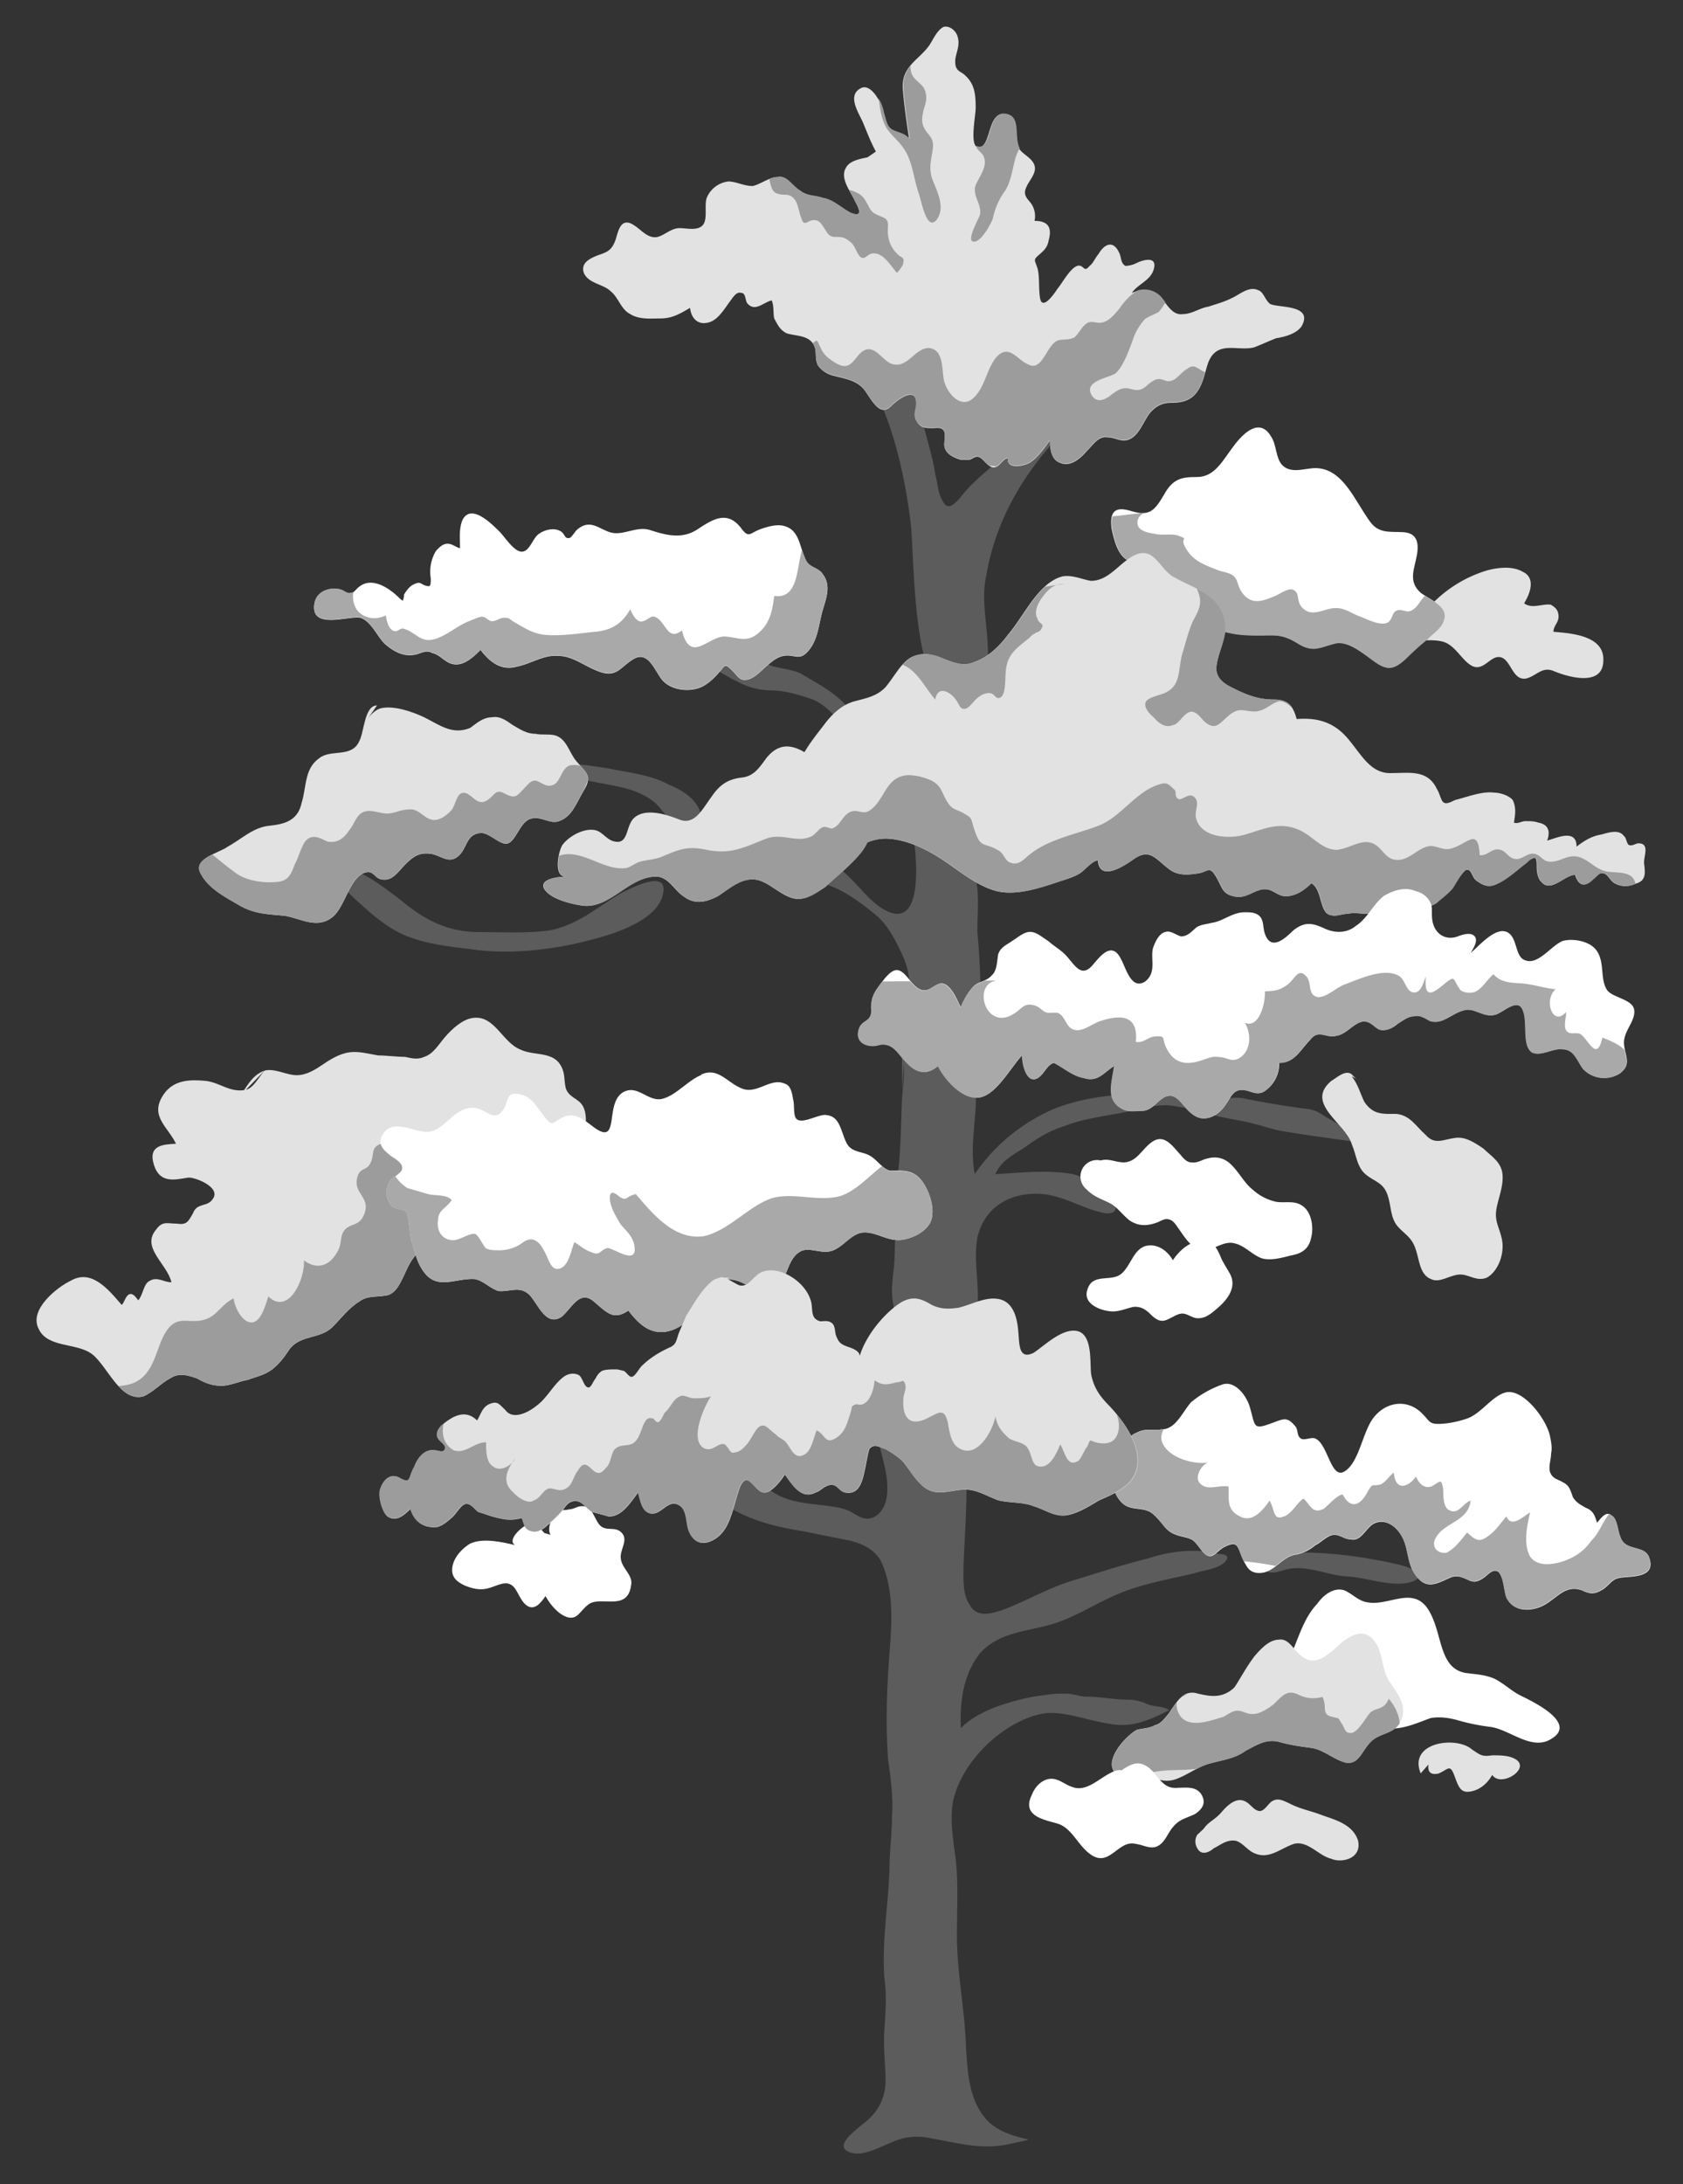
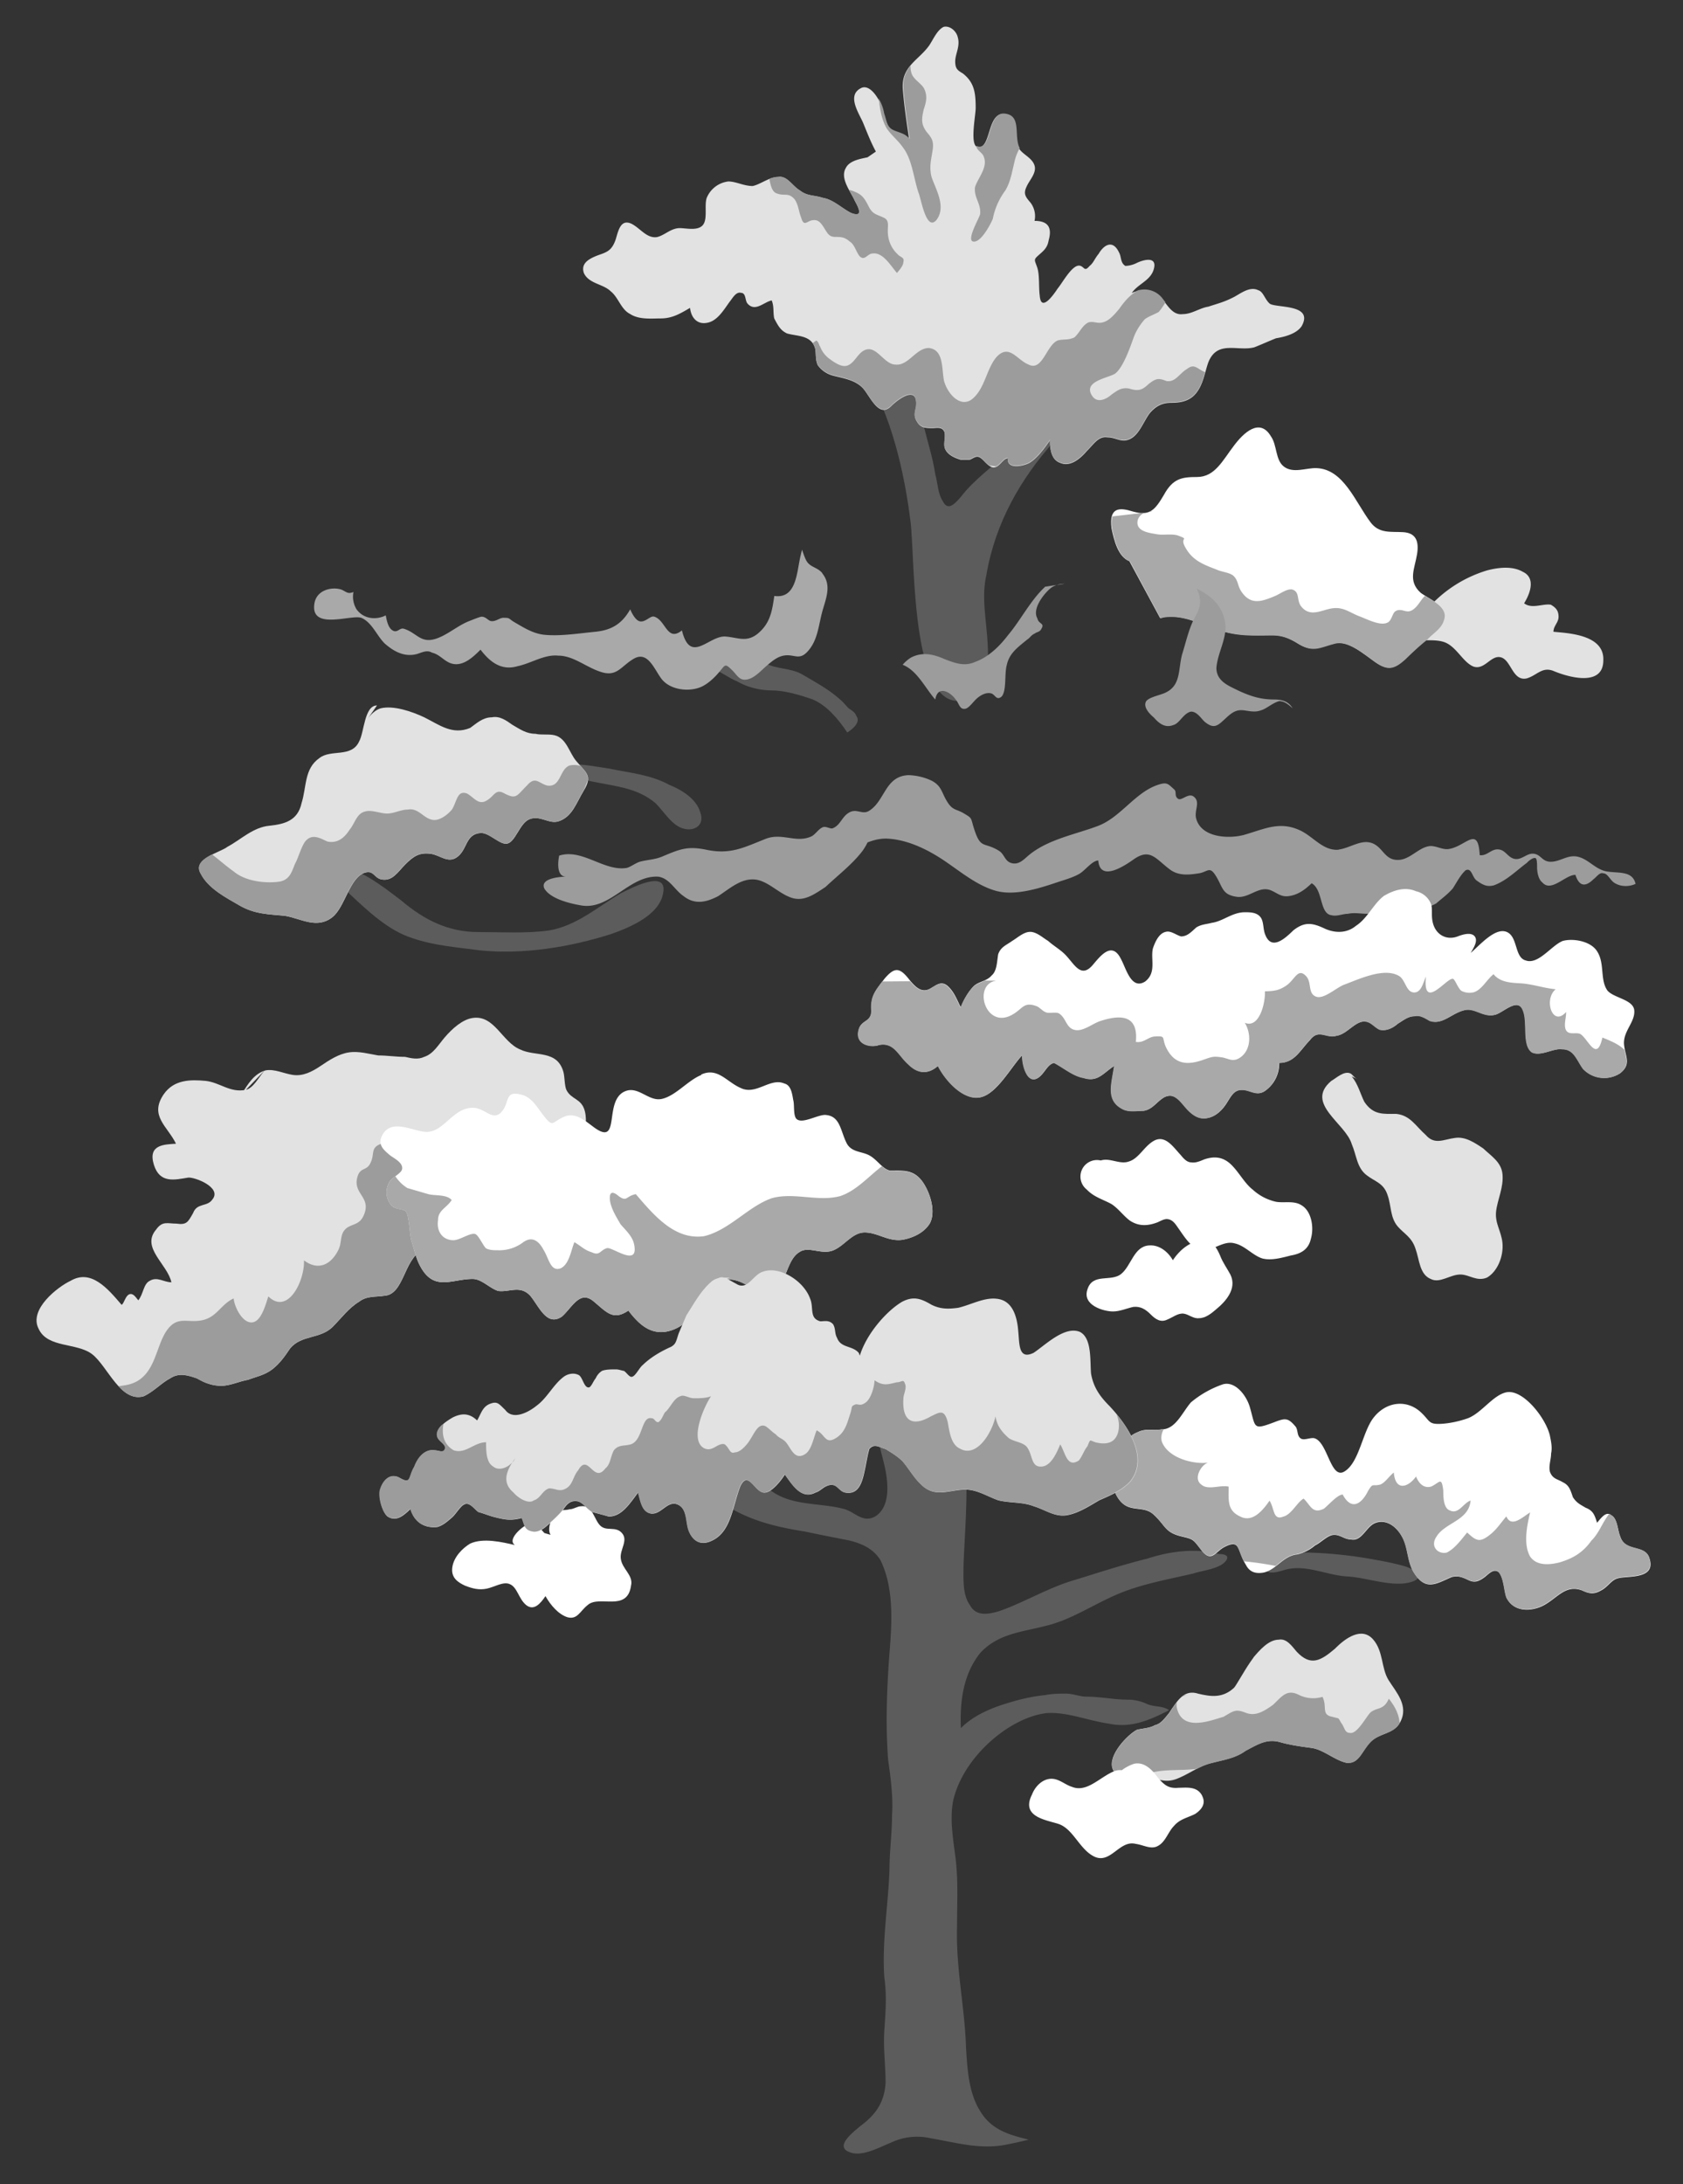
<svg xmlns="http://www.w3.org/2000/svg" width="37" height="48" fill="none">
  <rect width="100%" height="100%" fill="#333333" stroke="none" />
  <path fill="#E1E2E1" d="M31.402 13.359a2.817 2.817 0 0 1 1.292-.824c.251-.066.561-.1.786.032.28.132.169.462.027.691.169.133.422 0 .589.032.112.066.168.132.168.264s-.112.198-.112.33c.337.032 1.123.066 1.096.629 0 .594-.786.364-1.096.232-.252-.1-.364.1-.589.164-.31.066-.337-.396-.562-.462-.224-.066-.363.296-.617.198-.225-.1-.364-.428-.618-.528-.423-.164-1.209.232-1.15-.595v.067" />
  <path fill="#5C5C5C" d="M7.67 19.63c.423.396.872.824 1.405.99.476.164.984.198 1.46.264.955.1 1.995-.066 2.921-.364.364-.132 1.038-.396 1.123-.892.113-.56-.786-.067-.925 0-.506.295-.984.726-1.6.823-.506.066-1.038.032-1.546.032-.647 0-1.18-.264-1.685-.692-.476-.364-.899-.692-1.46-.792m5.194-1.943c.393.132.787.164 1.18.264.252.066.476.164.674.33.198.198.364.497.618.56.224.066.476-.066.364-.364-.086-.296-.423-.497-.674-.595-.423-.232-.872-.264-1.348-.364-.477-.066-1.068-.232-1.46.198m3.792-2.374c.168.066.337.198.505.264.225.132.506.198.76.198.28 0 .618.1.899.198.31.132.561.428.759.726.112-.066.31-.232.198-.364-.027-.1-.14-.132-.198-.198-.058-.066-.112-.132-.198-.198-.224-.198-.535-.364-.813-.528-.252-.132-.535-.1-.787-.232-.139-.066-.28-.164-.393-.233-.112-.031-.224-.031-.31-.031m2.891-6.103c.575.874.874 2.2 1.004 3.274.1.824-.004 4.444 1.3 3.855.392-.197.421-.792.392-1.22-.027-.496-.139-.99-.027-1.483.198-1.157.76-2.113 1.46-2.905-.112-.066-.28-.198-.422-.198-.224 0-.393.264-.561.396-.337.33-.73.594-1.038.99-.113.132-.281.33-.394.1-.112-.163-.112-.395-.168-.594-.056-.396-.198-.792-.28-1.188-.057-.364-.199-.726-.282-1.088" />
  <path fill="#E1E2E1" d="M19.073 3.457c-.14.032-.394.066-.477.233-.139.232.113.528.198.726.112.198.168.364-.085.264-.198-.1-.393-.296-.618-.33-.198-.066-.337-.032-.506-.164-.168-.1-.28-.33-.476-.296-.198 0-.393.164-.562.198-.198 0-.364-.1-.535-.1a.586.586 0 0 0-.476.364c-.056.164.027.463-.085.595-.113.132-.364.066-.506.066-.197 0-.337.163-.505.198-.225.031-.364-.198-.562-.296-.225-.1-.28.132-.337.33-.085.264-.198.296-.393.364-.169.066-.393.164-.31.396.112.233.422.233.588.397.169.132.225.396.423.496.197.132.476.1.674.1.252 0 .422-.1.647-.232.027.232.168.364.364.33.225-.032.364-.264.505-.462.057-.066.14-.232.252-.198.112 0 .085.164.14.232.168.198.363-.031.534-.066.056.132.027.264.056.396.086.164.14.264.281.33.225.066.535.032.618.33.027.132 0 .233.056.365a.6.6 0 0 0 .337.232c.252.066.535.1.701.33.166.23.337.594.589.33.168-.163.589-.462.535.032-.027.132-.057.198.027.33.083.132.197.132.337.132.085 0 .197-.032.251.066.054.098-.027.296.027.396.056.132.225.198.337.232h.198c.027 0 .112-.066.168-.066.113 0 .198.198.337.233.14.034.225-.198.337-.198-.026.264.364.164.477.1.168-.1.337-.33.45-.496 0 .198.026.428.224.496.225.1.45-.1.589-.264.139-.132.251-.33.449-.296.198 0 .31.132.506.032.195-.1.28-.364.422-.56.14-.163.28-.232.476-.232.196 0 .393-.032.535-.198.168-.198.198-.462.28-.692.198-.496.648-.232 1.012-.33.168-.066.31-.132.476-.198.198-.032.45-.1.562-.264.28-.497-.562-.396-.701-.497-.112-.1-.14-.264-.252-.295-.197-.1-.422.1-.561.163-.198.1-.337.132-.535.198-.198.032-.364.164-.562.164-.225.032-.337-.198-.476-.364-.198-.198-.423-.198-.647-.1.139-.199.393-.265.476-.497.112-.33-.225-.232-.364-.164a.607.607 0 0 1-.252.066c-.112-.066-.085-.198-.139-.295-.14-.296-.337-.164-.45.031-.085.1-.112.198-.197.264-.112.132-.112.032-.198 0-.168-.066-.393.365-.505.497-.086.132-.364.528-.393.163-.027-.198 0-.462-.057-.628-.056-.166-.085-.164.027-.264.113-.1.198-.164.225-.33.085-.296-.027-.428-.31-.428a.492.492 0 0 0-.085-.396c-.113-.132-.169-.198-.086-.364.056-.132.225-.296.169-.462-.056-.167-.252-.233-.337-.365-.14-.264.056-.726-.337-.76-.364-.032-.281.76-.562.726-.198 0-.056-.692-.056-.858 0-.33-.027-.56-.281-.76-.112-.067-.169-.101-.169-.265s.113-.33.057-.528c-.027-.132-.169-.264-.31-.232-.14.066-.225.264-.31.396-.225.33-.618.462-.59.956.028.364.086.76.14 1.122-.112-.132-.225-.132-.364-.198-.14-.066-.14-.198-.198-.365-.027-.232-.28-.691-.505-.56-.31.164-.027.56.056.761.083.2.169.428.28.629" />
  <path fill="#9D9C9C" d="M20.478 3.883c-.056-.232 0-.396.027-.594.027-.198-.027-.264-.139-.396-.112-.163-.112-.264-.056-.496.056-.164.085-.296 0-.462-.085-.132-.252-.198-.281-.365-.011-.037-.011-.079-.011-.124a.673.673 0 0 0-.158.486c.027.365.086.76.14 1.122-.113-.132-.225-.132-.364-.198-.14-.066-.14-.198-.198-.364a.95.95 0 0 0-.126-.335c.005.023.011.044.014.07.027.199.056.397.168.595.113.164.252.264.364.428.198.264.225.66.337.99.056.132.169.858.393.594.225-.296-.027-.692-.112-.956l.002.005Zm-.73 1.717a.669.669 0 0 1-.224-.428c-.027-.195.056-.33-.113-.396-.139-.066-.224-.066-.31-.232-.085-.167-.139-.264-.31-.33-.045-.021-.087-.032-.128-.043.047.088.099.172.128.24.113.199.169.365-.085.265-.198-.1-.393-.296-.618-.33-.198-.066-.337-.032-.506-.164-.168-.1-.28-.33-.476-.296a.506.506 0 0 0-.193.045c.027.13.056.288.166.32.169.066.252-.032.393.132.086.132.086.264.14.396.056.198.112.1.224.066.14-.032.198.031.281.163.083.133.113.199.252.199.112 0 .198 0 .31.1.112.066.14.232.225.33.112.1.168-.066.28-.066.225-.032.394.264.535.428.056-.066.14-.164.14-.233.026-.1-.028-.1-.113-.163l.002-.003Zm2.078-.79a1.54 1.54 0 0 1 .28-.63c.113-.197.14-.395.198-.628a.969.969 0 0 1 .115-.295c-.14-.265.056-.727-.337-.761-.364-.032-.281.76-.562.726a.066.066 0 0 1-.045-.018l-.011.018c.027.1.14.132.168.233.086.232-.139.462-.197.66-.027.232.139.364.112.594-.027.1-.281.528-.169.594.169.066.394-.364.45-.497l-.002.003Zm4.661 3.366c-.168-.066-.225-.198-.393-.066-.169.1-.252.296-.45.264-.168-.066-.224-.066-.393.066-.139.132-.224.164-.422.1-.169-.031-.252.032-.393.132-.113.1-.31.198-.423.032-.224-.33.364-.396.506-.496.168-.132.31-.529.393-.76.056-.165.14-.297.252-.429.085-.066.197-.1.31-.163.04-.048.1-.127.148-.212-.03-.04-.06-.081-.092-.118a.502.502 0 0 0-.517-.143c-.153.087-.28.22-.409.407-.112.132-.224.264-.364.295-.112.032-.197-.031-.31 0-.14.066-.198.233-.31.33-.14.066-.225.032-.364.066-.252.1-.337.692-.647.529-.252-.1-.422-.463-.701-.164-.225.264-.252.692-.535.924-.251.198-.535-.1-.618-.396-.056-.264 0-.692-.337-.726-.28 0-.449.396-.73.364-.28 0-.45-.528-.76-.264-.112.1-.197.296-.363.296-.113 0-.252-.1-.337-.164a.585.585 0 0 1-.198-.264c-.027-.032-.027-.1-.085-.132l-.079.056a.45.45 0 0 1 .052.108c.027.132 0 .232.056.364a.6.6 0 0 0 .337.233c.252.066.535.1.7.33.167.23.338.594.59.33.168-.164.588-.462.534.031-.027.132-.056.198.027.33s.198.132.337.132c.086 0 .198-.031.252.066.054.098-.027.296.027.397.056.132.225.198.337.232h.198c.027 0 .112-.066.168-.066.095 0 .17.143.276.206.045.002.09.008.135.018.1-.04.173-.19.263-.19-.027.264.364.164.476.1.169-.1.337-.33.45-.496 0 .198.027.428.224.497.225.1.45-.1.59-.264.139-.132.25-.33.449-.296.197 0 .31.132.505.031.196-.1.281-.364.422-.56.14-.163.281-.232.477-.232.195 0 .393-.031.535-.198.112-.132.161-.295.208-.457-.004 0-.006-.002-.01-.005l.006-.005Z" />
-   <path fill="#5C5C5C" d="M19.83 23.029c.086.396.028.76 0 1.122-.026.628-.026 1.22-.111 1.817-.057.594-.027 1.188-.057 1.782-.027.296-.085.594-.027.893.027.264.198.427.423.528.364.198 1.18.496 1.375-.132.168-.595-.056-1.255.056-1.849.168-.692.73-.956 1.292-.956s.984.33 1.517.428c.224.032.31-.1.139-.33-.198-.296-.535-.428-.843-.528-.562-.1-1.15-.032-1.712 0 .14-.33.476-.462.701-.628.281-.198.506-.33.814-.428.505-.198 1.067-.233 1.6-.365.28-.066.588-.132.871-.066.28.032.562.132.843.198.251.066.534.1.786.164.28.066.535.164.813.198.589.1 1.18.164 1.77.264-.28-.163-.534-.364-.813-.528-.251-.132-.28-.214-.561-.248-.31-.032-1.08-.164-1.391-.232-.308-.032-.436.05-.744.015-1.123-.132-2.274-.198-3.343.198A4.044 4.044 0 0 0 21.43 25.8c-.112-.56.027-1.157.027-1.717 0-.594.027-1.188.086-1.816.027-.56 0-1.188-.056-1.783 0-.33.027-.66 0-.956-.027-.163-.027-.33-.027-.462.027-.163.085-.33.112-.496.056-.396-.337-.528-.589-.628-.31-.133-.647-.198-.954-.365 0 .365 0 .692.085 1.056.045.468.114 1.664-.55 1.416-.423-.159-.715-.658-1.075-.935-.123-.095-.505-.383-.649-.188-.222.307.328.51.474.566.31.132.589.33.872.56.31.232.476.56.647.924.17.364.198.691.14 1.122-.028.628-.113 1.254-.14 1.88" />
  <path fill="#fff" d="M24.218 25.508a.363.363 0 0 0-.326.634c.158.166.355.216.54.317.157.1.27.266.41.367.199.131.399.116.612.034.072-.034.157-.082.227-.066.099.016.157.1.213.182.155.216.313.5.582.5.227-.017.44-.217.668-.151.227.05.397.266.61.332.198.05.428-.016.625-.066.198-.034.385-.116.44-.367.073-.25.014-.6-.197-.731-.17-.116-.384-.05-.568-.082a1.113 1.113 0 0 1-.513-.267c-.17-.132-.283-.348-.44-.515-.184-.2-.384-.232-.625-.15-.085.034-.184.082-.283.066-.099 0-.17-.082-.24-.167-.157-.166-.326-.433-.569-.316-.227.116-.341.398-.568.464-.184.066-.384-.066-.569-.034-.098.016-.184.066-.27.116" />
  <path fill="#fff" d="M25.814 27.75c-.112-.233-.323-.397-.548-.38-.337.015-.393.445-.618.627-.224.183-.631-.031-.743.346-.113.346.364.478.561.478.155 0 .295-.066.45-.1.155-.016.267.05.38.164.112.113.224.182.363.116.126-.05.239-.148.364-.132.113.016.212.116.337.1.14 0 .268-.1.38-.198.198-.163.463-.446.31-.76-.07-.132-.168-.264-.224-.412-.07-.164-.155-.314-.324-.33-.294-.032-.562.182-.73.446" />
  <path fill="#E1E2E1" d="M5.817 23.525c-.139.163-.251.396-.422.427-.337.066-.562-.163-.872-.198-.337-.031-.7-.031-.925.296-.322.473.087.703.271 1.085-.265.016-.624.021-.485.465.13.415.458.327.75.28.13-.021.76.214.533.483-.112.164-.337.066-.422.296-.113.198-.14.264-.364.232-.198 0-.31-.066-.45.132-.337.396.252.76.337 1.157-.168 0-.31-.132-.476-.032-.14.066-.14.296-.252.428-.056-.066-.112-.164-.197-.132-.086.032-.113.198-.169.232-.31-.364-.674-.792-1.123-.528-.281.132-.926.629-.701 1.056.197.428.842.296 1.18.56.336.264.617 1.056 1.123.924.224-.1.393-.295.588-.396.198-.132.393-.066.589 0 .168.1.337.164.535.164.197 0 .393-.1.588-.132.169-.066.364-.1.535-.232.17-.132.281-.296.393-.462.252-.296.647-.198.926-.463.198-.198.364-.427.589-.56.168-.131.364-.1.561-.131.423-.032.423-.793.814-.99.251-.1.505 0 .76-.032.31-.032.534-.264.73-.528.195-.264.393-.56.674-.692.224-.1.476-.066.7-.1.497-.035.713-.518.717-1.038.002-.22.06-.454.007-.671-.072-.293-.299-.253-.407-.473-.042-.087-.036-.285-.065-.393-.14-.497-.618-.33-.955-.497-.393-.163-.562-.76-1.038-.691-.225.031-.45.232-.618.428-.139.163-.251.364-.45.427-.138.066-.28.032-.421 0-.198 0-.394-.031-.59-.031-.197-.032-.422-.1-.646-.067-.225.035-.423.164-.618.296-.196.132-.393.233-.618.198-.198-.031-.393-.132-.589-.1-.251.066-.393.296-.534.528" />
  <path fill="#9D9C9C" d="M10.114 26.232c-.132-.684-.164-1.162-.813-1.045-.17.031-.297.113-.488.09-.139-.02-.3-.193-.45-.135-.233.092-.111.232-.233.443-.078.138-.202.077-.263.251-.141.412.328.46.12.893-.104.216-.293.158-.414.306-.101.124-.056.282-.137.44-.178.35-.465.442-.753.223.018.451-.355 1.212-.784.792-.06.185-.153.539-.344.57-.215.035-.4-.327-.418-.525-.285.13-.364.412-.696.48-.303.061-.512-.087-.73.167-.227.264-.26.726-.508 1.014-.198.232-.427.243-.6.269.155.166.33.28.546.222.225-.1.393-.296.589-.396.197-.132.393-.066.588 0 .169.1.337.163.535.163s.393-.1.589-.132c.168-.066.364-.1.535-.232.17-.132.28-.296.393-.462.251-.296.647-.198.925-.462.198-.198.364-.428.59-.56.168-.132.363-.1.56-.132.423-.032.423-.792.814-.99.252-.1.506 0 .76-.032a.739.739 0 0 0 .348-.135c-.045-.345-.189-.691-.263-1.085h.002Z" />
  <path fill="#fff" d="M15.421 23.623c-.296.116-.57.465-.876.528-.29.06-.514-.296-.809-.166-.474.208-.078 1.225-.674.792-.195-.143-.406-.335-.647-.24-.299.119-.238.282-.499-.066-.135-.18-.24-.36-.456-.415-.382-.098-.24.174-.442.388-.187.196-.349-.084-.598-.097-.452-.027-.65.528-1.04.528-.286 0-.769-.312-.975.071-.11.203.02.317.157.433.08.069.303.164.278.312-.015.097-.22.184-.271.274a.439.439 0 0 0 .029.518c.092.113.265.068.328.145.074.092.076.512.121.644.054.167.094.36.17.513.306.62.706.322 1.174.322.197 0 .364.198.561.264.252.031.477-.132.701.1.198.232.364.692.701.462.225-.198.394-.594.701-.33.281.232.423.428.76.198.225.296.476.528.842.462.338-.066.59-.33.787-.628.197-.264.393-.594.73-.497.28.066.589.396.872.198.252-.163.252-.66.535-.823.197-.132.476.066.73-.032s.422-.396.7-.396c.28 0 .506.198.814.163.198-.031.477-.132.618-.364.14-.264 0-.692-.169-.924-.197-.264-.422-.232-.7-.232-.169-.032-.281-.233-.45-.33-.168-.098-.393-.067-.505-.264-.14-.265-.14-.595-.45-.629-.168-.032-.561.232-.674.066-.056-.1-.027-.296-.056-.396-.027-.164-.056-.33-.198-.364-.31-.133-.618.264-.955.1-.31-.132-.505-.462-.871-.296l.006.008Z" />
  <path fill="#A9A9A9" d="M20.28 25.969c-.197-.265-.422-.233-.7-.233a.402.402 0 0 1-.19-.108c-.303.235-.568.541-.916.657-.488.132-1.011-.087-1.499.045-.523.177-.937.705-1.498.837-.636.087-1.086-.44-1.499-.924-.225.045-.187.177-.375.045-.15-.132-.225-.087-.187.132.038.177.15.351.225.483.112.132.263.264.299.441.112.528-.488.045-.6.087-.15.045-.15.177-.337.087-.15-.044-.225-.131-.375-.219-.075.177-.113.484-.3.573-.224.087-.262-.219-.374-.396-.113-.219-.263-.309-.45-.177a.867.867 0 0 1-.561.177c-.075 0-.187 0-.263-.045-.075-.087-.15-.264-.225-.309-.112-.044-.337.133-.488.133-.224 0-.375-.177-.337-.441 0-.22.187-.265.3-.441-.113-.133-.376-.088-.524-.133l-.45-.131a.865.865 0 0 1-.265-.26c-.051.04-.1.077-.123.117a.437.437 0 0 0 .029.517c.092.114.265.07.328.146.074.092.076.512.121.644.054.166.095.36.171.512.306.62.705.322 1.173.322.197 0 .364.198.561.264.252.032.477-.132.701.1.198.233.365.693.702.463.224-.198.393-.594.7-.33.281.232.423.428.76.198.225.296.476.528.842.462.338-.066.59-.33.787-.628.198-.265.393-.595.73-.497.281.066.589.396.872.198.252-.164.252-.66.535-.824.197-.132.476.066.73-.031.254-.098.422-.396.7-.396.28 0 .506.198.814.163.198-.031.477-.132.618-.364.14-.264 0-.692-.168-.924l.006.008Z" />
  <path fill="#E1E2E1" d="M29.858 23.723c-.085-.031-.112-.1-.168-.132-.14-.066-.31.1-.423.164-.588.497.31.924.45 1.386.112.264.112.529.337.692.168.132.364.164.45.428.085.232.055.496.224.692.14.163.31.232.393.496.085.233.085.56.337.66.198.1.423-.1.647-.1.198 0 .364.164.589.066.225-.132.364-.462.337-.76-.027-.265-.169-.428-.14-.692.03-.264.17-.528.14-.824-.027-.264-.252-.396-.422-.56-.198-.132-.394-.264-.618-.232-.252.031-.45.163-.648-.066-.224-.198-.337-.428-.646-.462-.281 0-.506.031-.702-.264-.085-.164-.139-.396-.28-.56" />
  <path fill="#fff" d="M24.83 12.334c-.253-.1-.338-.462-.394-.726-.056-.462.168-.462.476-.365.364.1.477-.031.674-.364.198-.364.394-.396.73-.396.394 0 .562-.364.814-.692.198-.264.562-.628.813-.198.133.188.095.515.279.658.206.163.5.026.726.037.59.026.842.734 1.181 1.188.191.256.443.203.717.219.272.016.355.185.308.48-.054.328-.207.592.076.85.169.133.618.297.506.595-.056.198-.252.296-.364.428-.169.132-.31.264-.477.428-.251.232-.393.263-.674.065-.24-.168-.588-.475-.878-.404-.33.082-.476.212-.816 0-.188-.116-.346-.182-.561-.18-.43 0-.75.025-1.164-.11-.328-.106-.701-.296-1.045-.296-.085 0-.169 0-.252.032" />
  <path fill="#A9A9A9" d="M31.33 13.09c-.11.108-.174.277-.317.335-.115.045-.21-.066-.33.005-.075.042-.08.198-.174.25-.16.085-.447-.07-.61-.131-.219-.08-.351-.211-.596-.182-.23.026-.495.216-.697-.04-.103-.132-.029-.3-.175-.364-.112-.05-.294.092-.393.132-.288.121-.542.219-.75-.1-.084-.127-.064-.238-.17-.339-.071-.068-.244-.087-.336-.124-.315-.124-.57-.203-.737-.528-.104-.203.108-.137-.14-.232-.134-.05-.334-.005-.476-.032-.126-.024-.406-.05-.422-.232-.01-.111.058-.19.141-.233h-.053l-.64.074a.69.69 0 0 0-.008.262c.057.264.14.628.394.726l.674 1.254c.085-.032.168-.032.251-.032.346 0 .717.19 1.045.296.416.135.737.114 1.164.111.213 0 .373.064.562.18.339.21.485.081.815 0 .29-.072.638.232.879.404.28.198.422.163.674-.066.168-.164.31-.296.476-.428.112-.132.31-.232.364-.428.095-.253-.213-.41-.413-.53l-.003-.009Zm-5.993-1.844c-.016-.005-.034-.005-.052-.008-.011.006-.022.014-.036.016l.088-.01v.002Z" />
  <path fill="#5C5C5C" d="M15.984 33.098c.535.33 1.097.462 1.713.56.31.066.647.132.984.198.251.066.505.163.674.428.31.628.251 1.42.197 2.08-.056.76-.085 1.553-.027 2.31.057.397.113.825.086 1.22 0 .397-.056.793-.056 1.189-.027.792-.169 1.584-.113 2.376.056.396.027.76 0 1.157-.027.396.027.76.027 1.157-.027.462-.251.726-.561.955-.113.1-.562.428-.252.56.28.132.674-.1.926-.198a1.33 1.33 0 0 1 .871-.1c.59.1 1.124.264 1.713.132.168-.032.31-.066.449-.1-.393-.1-.813-.199-1.067-.629-.252-.396-.281-.924-.31-1.386-.027-.893-.225-1.748-.198-2.672 0-.497.027-.956-.027-1.453-.056-.462-.14-.892-.056-1.32.224-.956 1.235-1.817 2.049-1.914.45-.032.898.163 1.375.232.476.1.872-.066 1.321-.296-.14-.1-.31-.066-.476-.132a1.01 1.01 0 0 0-.45-.1c-.28 0-.588-.066-.898-.066-.14 0-.281-.066-.45-.066-.14 0-.28 0-.45.032-.31.031-.588.1-.898.198-.31.097-.7.264-.955.528-.027-.594.056-1.189.423-1.65.393-.428.925-.463 1.433-.595.562-.132 1.038-.462 1.573-.692.535-.23 1.123-.33 1.685-.462.198-.066.562-.1.701-.264.112-.132-.027-.163-.14-.163-.505-.133-1.067-.066-1.572.1-.535.132-1.038.296-1.573.462-.589.164-1.123.496-1.685.692-.225.066-.505.132-.647-.132-.169-.233-.14-.594-.14-.893.028-.691.086-1.352.057-2.08-.281.066-.589-.233-.814-.397-.224-.163-.449-.427-.73-.462-.085-.031-.225-.132-.31-.1-.14.032-.085.264-.056.396.056.264.14.496.169.792.029.296 0 .629-.252.792-.281.164-.45-.1-.701-.163-.506-.132-1.097-.066-1.546-.365-.14-.1-.252-.132-.422-.198-.14-.066-.252-.132-.394-.163-.197-.066-.364-.1-.534.066" />
  <path fill="#fff" d="M11.967 33.69c-.085-.1-.197-.231-.337-.197-.085 0-.505.33-.31.462-.28-.066-.7-.164-.984-.032-.168.1-.364.296-.393.528-.03.233.14.33.28.396.17.066.31.1.477.066.167-.034.364-.163.506-.1.168.066.197.33.364.462.166.132.31-.031.422-.198.112.198.281.396.476.462.225.066.281-.132.45-.264.252-.232.872.164.955-.428.056-.232-.198-.364-.225-.594-.027-.198.169-.396.027-.56-.142-.163-.337-.031-.476-.163-.14-.132-.169-.462-.423-.428-.085 0-.168.066-.251.066-.113.032-.198 0-.281.066-.113.066-.225.364-.14.496" />
  <path fill="#5C5C5C" d="M28.679 34.118a9.43 9.43 0 0 1 1.55.159c.227.04.423.079.64.14.234.066.509.264.113.361-.4.098-.94-.108-1.348-.132-.456-.023-.894-.261-1.341-.158-.165.037-.528.208-.513-.172" />
  <path fill="#fff" d="M24.578 31.875c.113-.164.252-.33.423-.396.197-.1.337-.032.534-.066.31 0 .45-.365.647-.594a2.22 2.22 0 0 1 .701-.396c.265-.08.52.237.596.507.128.443.06.504.53.327.243-.093.303-.106.47.09.063.074.027.206.119.266.074.05.227-.034.31-.002.285.103.346.903.645.729.325-.19.397-.853.633-1.17.274-.367.737-.43 1.058-.127.196.185.158.262.432.248.18-.008.4-.055.575-.116.312-.105.569-.52.87-.578.364-.069.862.565.952.95.027.132.056.264.027.396 0 .132-.056.265-.027.396.056.164.169.164.281.233.14.066.169.164.225.33.085.132.168.164.28.232.17.066.198.164.252.33.086-.1.198-.264.31-.163.14.066.14.33.198.462.112.364.562.163.647.496.14.462-.505.365-.7.428-.14.032-.226.198-.365.264-.168.1-.28.066-.422 0-.364-.132-.535.164-.843.33-.251.132-.647.164-.813-.164-.056-.132-.056-.427-.169-.56-.112-.1-.224.032-.31.1-.139.101-.224.133-.364.067-.139-.066-.224-.1-.364-.066-.339.145-.57.317-.829-.093-.144-.23-.126-.506-.238-.744-.123-.264-.38-.457-.631-.343-.187.084-.286.409-.522.353-.139 0-.224-.1-.364-.1-.139 0-.28.164-.422.233a.91.91 0 0 1-.393.197c-.31.032-.45.33-.73.397-.169.031-.31 0-.394-.164-.204-.322-.114-.581-.474-.396-.204.105-.285.356-.51.066-.182-.235-.17-.235-.424-.296-.387-.092-.346-.23-.627-.486-.2-.182-.459-.066-.663-.23-.272-.221-.33-.75-.169-1.066.027-.032.057-.1.14-.1" />
  <path fill="#A9A9A9" d="M36.261 34.252c-.085-.33-.534-.132-.647-.496-.056-.132-.056-.397-.197-.462a.08.08 0 0 0-.04-.024c-.145.18-.226.43-.39.586-.186.264-.41.396-.712.483-.186.045-.487.087-.636-.132-.15-.264-.074-.66 0-.969-.15.087-.41.351-.523.087-.15.177-.225.31-.411.441-.187.132-.263.087-.45-.087-.112.132-.263.351-.449.441-.187.045-.375-.132-.225-.351.187-.31.713-.351.749-.792-.151.045-.263.309-.45.219-.15-.045-.15-.31-.15-.441-.039-.31-.075-.177-.263-.087-.15.045-.263-.045-.337-.22-.15.22-.45.352-.488-.087-.112.088-.186.22-.299.265-.186.044-.15-.045-.263.132-.15.308-.375.44-.561.087-.113 0-.3.219-.411.309-.263.132-.3-.088-.45-.22-.15.088-.263.352-.45.397-.224.087-.186-.177-.298-.352-.15.22-.375.483-.636.352-.299-.133-.263-.352-.263-.66-.186-.045-.45.087-.6-.045-.186-.133 0-.441.15-.484-.298.045-.86-.087-1.01-.44-.038-.09-.018-.204.034-.294-.018 0-.034.008-.052.008-.198.032-.337-.032-.535.066-.168.066-.31.233-.422.396h.085c-.085 0-.112.066-.14.1-.161.317-.1.848.17 1.067.201.164.46.048.662.23.28.256.24.394.627.486.254.06.243.06.425.296.222.287.305.037.51-.066.33-.172.28.037.431.322.232.02.463.055.697.1.141-.108.27-.237.467-.259a.91.91 0 0 0 .393-.198c.14-.066.28-.232.423-.232.141 0 .224.1.363.1.236.056.335-.266.522-.354.251-.116.505.08.631.344.112.237.095.515.238.744.259.41.49.238.83.093.139-.032.224 0 .363.066.14.066.225.032.364-.066.086-.066.198-.198.31-.1.113.131.113.427.169.56.168.33.562.295.813.163.31-.164.477-.462.843-.33.14.066.251.1.422 0 .14-.066.225-.233.364-.264.198-.066.843.032.701-.428h.002Z" />
  <path fill="#E1E2E1" d="M24.41 30.918c-.198-.198-.364-.396-.423-.726-.027-.264.027-.792-.251-.924-.337-.132-.76.296-1.012.462-.337.164-.31-.198-.337-.462-.027-.365-.139-.692-.476-.726-.28-.032-.562.132-.842.198-.225.031-.394.031-.59-.066-.224-.132-.392-.198-.646-.066-.333.195-.78.694-.93 1.183-.01-.021-.014-.043-.025-.061-.14-.164-.393-.1-.476-.33-.057-.1-.027-.198-.086-.296-.085-.1-.197-.066-.28-.066-.252-.066-.14-.296-.225-.496-.14-.396-.674-.727-1.038-.595-.225.067-.337.428-.589.265-.072-.037-.14-.08-.202-.109l.063-.023-.13-.003a.161.161 0 0 0-.126.013.364.364 0 0 0-.165.09c-.224.198-.363.462-.534.726l-.169.396c-.056.164-.056.233-.168.296-.225.1-.45.232-.618.396-.085.066-.169.264-.252.264-.056 0-.112-.1-.168-.132-.027 0-.113-.032-.169-.032-.112 0-.224 0-.31.032a.367.367 0 0 0-.14.164c-.055.066-.085.163-.138.198-.113.031-.14-.198-.225-.264-.113-.066-.252-.032-.337.031-.225.164-.364.462-.589.629-.197.163-.535.33-.7.1-.14-.132-.17-.198-.338-.132s-.198.232-.28.364c-.17-.163-.338-.163-.535-.066-.113.067-.394.233-.337.428.026.1.197.164.168.264-.03.1-.14.032-.225.032-.197-.032-.364.132-.449.364-.14.233-.056.397-.337.233-.198-.1-.364.066-.422.296-.027.163.056.462.168.56.198.131.364-.032.506-.164.085.295.31.427.588.396.113-.032.198-.1.31-.198.086-.066.198-.264.281-.296.113-.066.225.1.31.164.113.031.198.066.31.1.252.066.394.1.647.032.057.132.057.264.225.295.112.032.225-.031.337-.132.112-.1.225-.198.337-.33.085-.132.169-.232.337-.198.112.032.198.164.31.233.113.031.252.066.364.1.281 0 .45-.264.647-.528.056.198.086.428.281.462.225.032.364-.296.589-.198.225.098.168.396.252.594.112.264.31.296.505.198.422-.198.45-.76.618-1.188.168-.365.31.1.505.132.169.032.394-.264.477-.396.168.232.364.56.674.396.112-.032.168-.132.31-.164.168-.032.198.132.337.164.337.066.393-.296.45-.56.026-.132.055-.296.085-.396.11-.13.22-.037.357 0 .132.08.263.161.373.267.14.163.252.364.393.496.28.296.562.164.899.132.31-.032.535.132.813.232.281.066.535.032.787.133.224.066.449.232.7.198.252-.035.506-.198.73-.33.225-.1.477-.199.675-.397.45-.528-.056-1.254-.423-1.65l-.006-.008Z" />
  <path fill="#9D9C9C" d="M11.323 32.052c-.022.031-.042.06-.06.092a.335.335 0 0 0 .06-.092Z" />
  <path fill="#9D9C9C" d="M24.58 31.479c-.074.264-.299.264-.488.22-.15-.046-.112-.088-.186.086-.074.087-.113.22-.187.31-.263.176-.299-.178-.41-.352-.075.177-.187.441-.376.483-.263.045-.225-.219-.337-.396-.074-.132-.263-.132-.411-.219-.15-.132-.263-.264-.3-.483-.073.351-.41.924-.786.705-.186-.087-.224-.351-.262-.573-.075-.31-.187-.22-.376-.132-.375.219-.635.132-.6-.396 0-.087.075-.22.039-.31-.038-.131-.074-.044-.187-.044-.186.045-.299.087-.487-.045 0 .132-.075.396-.187.483-.112.087-.15.045-.225.045-.112.045-.074.045-.112.177-.074.22-.112.441-.337.573-.225.132-.225-.087-.411-.177-.074.177-.112.441-.263.528-.225.132-.299-.132-.411-.264-.074-.087-.15-.087-.225-.177-.074-.045-.15-.132-.224-.177-.187-.087-.263.22-.412.396-.038.045-.15.177-.262.177-.113.045-.113-.087-.225-.177-.15-.044-.263.177-.45.088-.337-.177 0-.925.15-1.144-.111.045-.262.045-.374.045-.113 0-.225-.087-.3-.045-.15.045-.224.264-.336.351-.038.045-.074.177-.15.22-.075 0-.075-.088-.151-.088-.225-.045-.187.484-.45.573-.15.045-.263 0-.375.132-.074.133-.074.31-.186.397-.263.35-.376-.352-.6.044-.113.132-.113.31-.263.396-.15.088-.225 0-.375 0-.15.045-.187.22-.337.264-.113.088-.337-.044-.45-.176-.231-.196-.17-.423-.024-.658-.11.124-.304.193-.425.085-.15-.087-.15-.352-.15-.528-.264 0-.45.264-.713.176-.225-.132-.263-.35-.225-.573l-.04.019c-.074.074-.126.161-.099.256.027.1.198.164.169.264-.03.1-.14.032-.225.032-.198-.032-.364.132-.45.364-.139.233-.056.396-.336.233-.198-.1-.364.066-.423.295-.027.164.056.462.169.56.197.132.364-.032.505-.164.086.296.31.428.589.396.112-.031.198-.1.31-.198.085-.066.198-.264.28-.295.113-.066.226.1.31.163.113.032.199.066.311.1.252.067.393.101.647.032.056.132.056.264.225.296.112.032.224-.032.337-.132.112-.1.225-.198.337-.33.085-.132.168-.232.337-.198.112.032.197.164.31.232.112.032.252.066.364.1.28 0 .45-.263.647-.527.056.198.085.427.28.462.226.031.365-.296.59-.198.224.097.168.396.251.594.112.264.31.295.506.198.422-.198.449-.76.618-1.188.168-.365.31.1.505.132.169.031.393-.264.476-.396.169.232.364.56.674.396.113-.032.169-.132.31-.164.169-.032.198.132.338.164.337.066.393-.296.449-.56.027-.132.056-.296.085-.396.11-.13.22-.037.358 0 .132.079.262.16.372.266.14.164.252.365.394.497.28.296.561.164.898.132.31-.032.535.132.814.232.28.066.534.032.786.132.225.066.45.233.701.198.252-.034.506-.198.73-.33.225-.1.477-.198.674-.396.396-.465.05-1.085-.287-1.497a.63.63 0 0 1 .036.407v-.003Z" />
-   <path fill="#fff" d="M8.796 13.16c-.225-.232-.618-.496-.9-.264-.055.032-.112.132-.168.132-.085.032-.139-.031-.224-.066-.198-.066-.535 0-.59.296-.111.629.843.232 1.039.33.225.1.337.396.505.56.225.198.45.296.701.232.113-.031.225-.1.338-.031.139.031.224.132.337.198.28.163.534-.066.73-.264.225.295.476.462.813.364.31-.066.589-.264.899-.232.337 0 .618.264.955.364.337.1.422-.132.7-.296.315-.185.455.24.616.447.203.256.647.29.906.153.132-.072.252-.183.355-.304.141-.166.126-.203.29-.042.119.119.164.243.35.195.157-.04.297-.203.416-.303.135-.114.254-.214.427-.222.184-.008.287.097.45-.069.237-.245.25-.573.338-.898.08-.288.21-.573-.002-.834-.112-.14-.274-.124-.357-.285-.15-.296-.13-.7-.524-.771-.152-.027-.361.034-.505.09-.202.079-.232.19-.389-.022-.312-.42-.64-.2-.97.016-.335.22-.684.13-1.036.016-.301-.098-.598.132-.874.05-.274-.082-.447-.303-.735-.06-.04.034-.121.171-.164.182-.115.026-.097-.082-.191-.143-.14-.09-.353-.042-.488.056-.139.1-.202.4-.384.388-.164-.01-.362-.32-.476-.439-.169-.163-.618-.628-.813-.264-.086.198-.057.428-.057.629-.112-.032-.168-.1-.28-.1-.086 0-.169.065-.252.163a.88.88 0 0 0-.112.594c0 .164 0 .198-.113.164-.112-.034-.112-.1-.251-.032-.086.032-.169.132-.225.233 0 .031 0 .066-.027.132" />
  <path fill="#A9A9A9" d="M18.08 12.598c-.113-.14-.275-.125-.358-.286-.036-.073-.063-.153-.09-.232l-.029.121c-.09.368-.085.964-.58.896-.044.293-.078.541-.285.755-.287.298-.485.16-.786.137-.367-.029-.773.626-.96-.135-.328.265-.355-.232-.613-.303-.09-.024-.207.153-.337.095-.083-.037-.157-.18-.187-.256-.186.332-.427.46-.766.494-.357.034-.768.102-1.126.066-.24-.027-.43-.146-.638-.267-.16-.092-.098-.106-.26-.106-.077 0-.153.077-.252.074-.08 0-.121-.098-.225-.098-.04 0-.23.08-.278.098-.245.098-.452.285-.694.375-.367.137-.443-.119-.737-.208-.095-.03-.142.105-.252.034-.092-.058-.124-.206-.146-.328-.202.103-.485.088-.645-.137a.537.537 0 0 1-.065-.38.066.066 0 0 1-.043.016c-.085.031-.139-.032-.224-.066-.198-.066-.535 0-.59.295-.111.629.843.233 1.039.33.225.1.337.397.505.56.225.198.45.296.701.233.113-.032.225-.1.338-.032.139.032.224.132.337.198.28.164.534-.066.73-.264.225.296.476.462.813.364.31-.066.589-.264.899-.232.337 0 .618.264.955.364.337.1.422-.132.7-.295.315-.185.455.24.616.446.203.256.647.29.906.153.132-.071.252-.182.355-.304.141-.166.126-.203.29-.042.119.119.164.243.35.196.157-.04.297-.204.416-.304.135-.114.254-.214.427-.222.184-.008.287.098.45-.069.237-.245.25-.573.338-.897.08-.288.21-.573-.002-.835l.002-.002Z" />
  <path fill="#E1E2E1" d="M8.288 15.503c-.28 0-.28.594-.393.792-.168.364-.618.164-.872.364-.337.233-.28.629-.393.99-.085.397-.393.463-.7.497-.365.032-.619.296-.927.462-.168.132-.786.264-.588.594.168.33.562.528.842.692.337.198.647.198 1.011.233.364.066.701.295 1.038.031.281-.219.38-.88.72-.98.193-.055.197.114.357.148.24.05.357-.155.523-.324.187-.19.32-.27.562-.238.2.026.375.211.568.082.245-.161.187-.512.528-.539.196-.013.425.27.59.233.179-.043.269-.436.475-.531.239-.106.436.108.648.042.305-.098.39-.401.557-.676.202-.333.051-.39-.167-.652-.155-.185-.213-.502-.476-.565-.14-.032-.28 0-.422-.032-.198 0-.337-.1-.506-.198-.14-.1-.28-.198-.45-.164-.197 0-.336.132-.476.233-.393.163-.674-.066-1.01-.233-.281-.132-.675-.264-.956-.198-.112.032-.224.132-.31.264" />
  <path fill="#9D9C9C" d="M12.76 16.831a.494.494 0 0 0-.239-.008c-.225.087-.187.483-.488.441-.186-.045-.262-.219-.449 0-.225.22-.225.31-.487.177-.225-.132-.225.087-.45.177-.15.045-.225-.087-.375-.177-.225-.087-.225.177-.337.351-.112.132-.299.264-.45.22-.186-.046-.298-.265-.523-.22-.15 0-.299.087-.45.087-.15 0-.336-.087-.487-.045-.186.045-.225.265-.337.397-.112.176-.263.308-.487.264-.113-.045-.3-.177-.45-.045-.112.087-.186.396-.263.528-.074.177-.112.351-.337.396-.299.045-.748 0-1.01-.22-.16-.113-.32-.255-.48-.377-.195.098-.368.225-.251.423.168.33.562.528.843.692.337.198.647.198 1.01.232.365.066.702.296 1.039.032.28-.22.38-.88.719-.98.193-.056.197.113.357.148.24.05.357-.156.523-.325.187-.19.32-.27.562-.238.2.027.375.212.569.082.244-.16.186-.512.527-.538.196-.014.425.269.59.232.179-.042.269-.436.476-.53.238-.107.435.107.647.041.305-.097.39-.401.557-.676.009-.013.011-.023.018-.037.024-.06.05-.121.072-.182.018-.127-.054-.206-.167-.33l.007.008Z" />
-   <path fill="#E1E2E1" d="M36.065 18.54c-.086-.032-.169.066-.252.031-.056-.031-.056-.163-.112-.198-.113-.163-.364-.066-.506-.031-.198.031-.364.132-.535.264 0-.396-.422-.198-.647-.132.086-.233 0-.365-.197-.396-.086-.032-.169-.032-.281-.032-.086 0-.169.066-.252.032.027-.164.056-.33-.027-.497-.085-.1-.28-.163-.422-.163-.252-.032-.589.1-.843.163-.14.066-.252.132-.31-.032-.038-.09-.052-.15-.092-.21-.202-.428-.598-.35-.975-.35-.477.032-.674-.395-.984-.76-.31-.364-.674-.462-1.124-.427-.085-.33-.224-.428-.505-.428s-.506-.066-.787-.198c-.197-.1-.476-.198-.476-.497.027-.33.225-.628.198-.956-.086-.66-.701-.792-1.097-1.024-.224-.1-.337-.364-.534-.496-.225-.133-.45.031-.648.197-.197.167-.393.365-.674.365-.197-.032-.393-.132-.617-.1-.535.132-.843.858-1.21 1.288-.197.264-.449.497-.73.594-.224.1-.422.032-.673-.066-.225-.1-.477-.163-.73-.031-.225.132-.365.427-.563.66-.197.198-.422.232-.646.295-.281.066-.506.264-.702.529-.152.198-.303.385-.426.596-.281-.163-.564-.211-.838.13-.169.232-.281.396-.535.427-.281.032-.477.133-.674.428-.198.264-.364.626-.701.497-.268-.106-.733-.264-.989-.045-.211.182-.112.63-.479.515-.134-.043-.233-.196-.366-.233-.233-.066-.58.109-.737.317-.08.108-.218.7.07.7-.112 0-.589.032-.476.264.139.232.588.33.786.364.647.132 1.067-.66 1.712-.628.252.032.364.296.562.428.252.198.505.132.76 0 .25-.164.505-.396.813-.365.28.032.505.296.786.396.28.1.506-.066.76-.232.28-.264.588-.496.813-.792.043-.058.078-.122.112-.188a1.05 1.05 0 0 1 .452-.082c.384.024.761.188 1.098.396.41.254.79.605 1.243.742.427.133.968-.042 1.384-.182.15-.05.326-.097.467-.177.137-.073.286-.293.427-.3.038.493.611.094.775-.022.367-.259.488-.013.8.22.194.145.423.118.643.084.177-.03.227-.153.348.026.18.27.14.444.483.491.265.035.477-.245.74-.145.134.053.22.145.375.132.206-.018.372-.134.528-.285.253.14.17.67.436.702.112.032.251-.031.363-.031.14-.032.281 0 .423 0 .252 0 .505 0 .76-.032.25-.066.534-.066.759-.198.112-.1.251-.198.364-.33.085-.132.168-.296.28-.396.14-.066.14.164.252.232.14.1.225.132.364.1.281-.1.506-.33.73-.496.027-.032.14-.132.198-.1.027.032.027.132.027.198 0 .1.027.264.112.33.198.232.506-.164.73-.164.086.264.225.264.394.1.085-.065.14-.163.224-.131.086 0 .14.132.225.198.14.1.337.1.477.031.251-.066.224-.232.197-.462 0-.163.113-.396-.085-.428l.007.006Z" />
  <path fill="#9D9C9C" d="M22.974 12.898c-.312.285-.546.747-.81 1.056-.199.264-.45.496-.731.594-.225.1-.422.032-.674-.066-.225-.1-.476-.164-.73-.032a.783.783 0 0 0-.184.159c.316.127.48.488.716.765.056-.33.337-.163.45 0 .085.1.085.233.224.199.086-.032.169-.164.252-.233.083-.069.198-.132.31-.1.085.031.112.164.225.066.112-.132.056-.496.112-.692.056-.264.252-.396.45-.56.056-.031.085-.1.168-.132.027-.031.112-.031.14-.1.085-.132-.057-.1-.086-.232-.113-.198.112-.497.252-.629a.482.482 0 0 1 .17-.106l-.258.04.004.003Zm.258-.041.166-.027a.456.456 0 0 0-.166.027Zm5.188 2.713c-.087-.148-.215-.198-.415-.198-.28 0-.505-.066-.786-.198-.198-.1-.477-.198-.477-.497.027-.33.225-.628.198-.956-.054-.427-.332-.633-.629-.786.119.269.09.404-.072.689-.112.232-.169.496-.252.76-.085.33-.027.66-.337.824-.112.066-.364.1-.449.198-.085.132.085.296.168.364.113.133.252.233.423.164.14-.031.225-.264.393-.295.14 0 .225.163.31.232.169.132.252.1.393-.032.113-.1.225-.232.394-.232.139 0 .28.066.449 0 .112-.032.252-.164.393-.198.12 0 .21.082.303.166l-.006-.005Zm1.016 3.102a.368.368 0 0 1-.108 0c-.279-.03-.48-.294-.73-.415-.456-.222-.793-.04-1.236.087-.324.093-.941.077-1.063-.348-.054-.185.104-.37-.058-.491-.115-.085-.263.097-.337.052-.097-.06-.027-.155-.09-.208-.135-.12-.153-.172-.366-.098-.497.169-.814.713-1.31.9-.481.183-1.077.288-1.499.626-.119.095-.227.233-.393.193-.16-.04-.157-.19-.28-.27-.34-.213-.405-.018-.556-.501-.074-.238-.03-.211-.231-.33-.149-.087-.227-.06-.337-.222-.144-.214-.126-.364-.355-.488a1.283 1.283 0 0 0-.513-.124c-.519.02-.512.562-.867.784-.148.092-.265-.053-.427.031-.177.093-.197.286-.377.354-.043.016-.14-.045-.2-.029-.1.027-.171.161-.265.206-.337.156-.647-.09-1.011.056-.481.192-.769.345-1.286.24-.431-.09-.593-.016-.99.15-.16.066-.317.066-.477.109-.099.026-.22.126-.308.14-.474.068-.925-.389-1.406-.29a.619.619 0 0 0-.067.018c-.041.206-.036.462.152.462-.112 0-.588.031-.476.264.14.232.589.33.786.364.647.132 1.068-.66 1.712-.628.252.031.364.296.562.428.252.198.506.132.76 0 .251-.164.505-.397.813-.365.28.032.505.296.786.396.281.1.506-.066.76-.232.28-.264.588-.497.813-.792a1.26 1.26 0 0 0 .112-.188c.14-.053.284-.092.452-.082.384.024.762.188 1.099.396.409.254.788.605 1.242.742.427.132.969-.042 1.384-.182.15-.05.326-.098.468-.177.137-.074.285-.293.427-.3.038.493.61.094.775-.022.366-.259.487-.013.8.22.193.145.422.118.642.084.178-.03.227-.153.348.026.18.27.14.444.483.491.266.035.477-.245.74-.145.134.053.22.145.375.132.207-.018.373-.135.528-.285.254.14.17.67.436.702.112.032.251-.031.364-.031.14-.032.28 0 .422 0 .252 0 .506 0 .76-.032.251-.066.534-.066.759-.198.112-.1.252-.198.364-.33.085-.132.168-.296.28-.396.14-.066.14.163.253.232.139.1.224.132.364.1.28-.1.505-.33.73-.496.027-.032.139-.132.197-.1.027.031.027.132.027.198 0 .1.027.264.113.33.197.232.505-.164.73-.164.085.264.225.264.393.1.086-.066.14-.163.225-.132.085 0 .14.133.224.198.14.1.338.1.48.032-.066-.293-.376-.23-.628-.272-.242-.04-.382-.243-.604-.314-.243-.08-.407.1-.634.1-.182 0-.206-.145-.357-.174-.164-.032-.28.153-.45.108-.152-.042-.19-.206-.363-.206-.146 0-.236.15-.39.127-.035-.668-.302-.193-.68-.135-.148.024-.3-.09-.447-.06-.24.047-.42.306-.683.3-.274-.005-.312-.255-.526-.356-.251-.119-.503.093-.76.127v.003Z" />
  <path fill="#fff" d="M21.124 22.14c-.085-.164-.14-.33-.28-.463-.142-.132-.253-.031-.365.032-.198.132-.337 0-.476-.164-.225-.296-.337-.296-.562-.031-.168.232-.31.364-.28.691 0 .265-.225.198-.282.428-.085.33.281.396.45.33.337-.066.422.233.647.428.198.198.422.232.647.032.168.33.562.76.926.692.364-.07.674-.66.925-.925 0 .264.14.692.393.462.113-.1.17-.264.31-.295.198.1.423.295.648.33.31.1.422-.1.674-.264-.056.396-.198.76.198.956.139.066.31.031.449.031.197-.031.28-.198.45-.296.197-.1.31.032.449.198.112.133.251.265.422.265.198 0 .364-.132.476-.296.113-.164.169-.33.364-.33.196 0 .337.163.535 0a.727.727 0 0 0 .28-.594c.338 0 .45-.264.675-.497.198-.264.364-.031.589-.1.251-.032.449-.396.7-.296.086.032.17.132.252.164.14.032.281-.032.393-.132.113-.066.225-.164.364-.164.113-.032.225.032.338.1.28.1.476-.163.759-.232.225-.066.422.164.674.1.168-.031.505-.396.618-.1.112.264-.027.76.197.924.198.1.477-.1.675-.066.251 0 .31.233.449.428a.639.639 0 0 0 .813.1c.252-.198.113-.364.086-.628-.027-.296.251-.496.224-.76-.027-.233-.449-.265-.588-.428-.169-.233-.057-.594-.225-.858-.14-.233-.535-.296-.76-.233-.251.1-.534.528-.813.428-.251-.066-.168-.528-.422-.628-.254-.1-.589.295-.787.462.057-.1.169-.264.086-.365-.083-.1-.281-.032-.364 0-.252.1-.506-.032-.562-.33-.027-.132 0-.264-.027-.364a.463.463 0 0 0-.337-.296c-.225-.1-.476-.032-.7.1-.226.164-.365.497-.619.66-.197.164-.45.164-.674.067-.28-.133-.45-.164-.7.031-.17.164-.477.462-.619.1-.056-.131-.027-.295-.112-.396-.085-.1-.225-.1-.337-.1-.28 0-.476.198-.73.233-.113.031-.225.031-.337.1-.113.1-.198.198-.337.198-.113-.032-.225-.132-.337-.1-.14.031-.225.198-.281.364-.056.232.085.528-.169.726-.31.198-.422-.296-.535-.496-.197-.396-.449-.066-.617.132-.281.33-.423-.066-.647-.264-.113-.1-.225-.164-.337-.264-.113-.067-.252-.198-.394-.198-.141 0-.28.131-.393.198-.14.1-.252.132-.31.295-.027.164-.027.365-.14.462-.112.132-.28.132-.392.233-.198.198-.31.496-.394.76" />
  <path fill="#A9A9A9" d="M35.718 23.076c-.135-.137-.348-.216-.49-.274-.121.554-.31.04-.476-.072-.081-.055-.238.019-.31-.07-.081-.101-.005-.297-.012-.42-.298.34-.5-.275-.229-.5-.258-.023-.503-.113-.77-.13-.207-.012-.447-.018-.596-.2-.144.111-.254.336-.427.394a.383.383 0 0 1-.276-.027c-.074-.045-.144-.256-.189-.266-.132-.035-.67.728-.595-.05-.059.134-.101.348-.254.35-.182.003-.191-.274-.335-.361-.328-.2-.899.076-1.209.19-.164.06-.445.325-.613.264-.196-.071-.09-.314-.225-.454-.18-.188-.24.074-.429.206-.168.116-.28.124-.474.13.011.271-.13.823-.443.691.155.253.135.631-.13.782-.15.084-.243-.006-.386-.024-.18-.024-.198-.013-.394.055-.352.124-.63.106-.813-.256-.114-.23.007-.272-.254-.256-.148.008-.245.15-.418.119.06-.605-.348-.6-.784-.457-.162.053-.366.224-.54.198-.213-.034-.2-.261-.363-.364-.06-.04-.21 0-.283-.024-.086-.03-.142-.114-.218-.14-.29-.103-.297.069-.548.2-.58.304-.856-.68-.33-.76h-.255c-.087.045-.181.069-.251.132a1.42 1.42 0 0 0-.283.46c-.083-.164-.14-.328-.279-.46-.14-.132-.252-.031-.364.032-.19.127-.328.008-.465-.15l-.613.005c-.15.2-.268.335-.243.641 0 .264-.225.198-.28.428-.086.33.28.396.448.33.337-.066.423.233.648.428.197.198.422.232.647.032.168.33.561.76.925.691.364-.068.674-.66.926-.924 0 .264.14.692.393.462.113-.1.169-.264.31-.295.198.1.423.295.647.33.31.1.423-.1.674-.264-.056.396-.197.76.198.956.14.066.31.031.45.031.197-.031.28-.198.449-.296.198-.1.31.032.45.198.112.133.25.264.422.264.197 0 .364-.131.476-.295.112-.164.169-.33.364-.33.195 0 .337.163.535 0a.727.727 0 0 0 .28-.594c.338 0 .45-.264.675-.497.197-.264.364-.031.588-.1.252-.032.45-.396.701-.296.086.032.169.132.252.164.14.032.28-.032.393-.132.113-.066.225-.164.364-.164.113-.032.225.032.337.1.281.1.477-.163.76-.232.224-.066.422.164.674.1.168-.031.505-.396.617-.1.113.264-.026.76.198.924.198.1.477-.1.674-.066.252 0 .31.233.45.428a.639.639 0 0 0 .813.1c.216-.169.146-.314.103-.515h.005Z" />
-   <path fill="#fff" d="M28.398 36.332c.169-.396.28-.792.562-1.088.139-.198.364-.364.588-.296.169.066.31.233.506.264.505.1 1.067-.427 1.404.264.252.497.198 1.189.76 1.289.224.032.422.032.647.132.197.1.364.264.561.364.198.1 1.292.595.674.956-.422.264-.898-.198-1.32-.264a4.661 4.661 0 0 1-.675-.132c-.224-.066-.422-.1-.647-.066-.28.1-.561.233-.872.233-.28-.032-.588-.132-.871-.164-.618-.1-1.263 0-1.573-.726" />
  <path fill="#E1E2E1" d="M27.891 36.232c-.197-.198-.647.726-.76.858-.25.232-.505.198-.785.132-.31-.1-.45.132-.648.428-.085.1-.168.232-.31.264-.112.066-.251.066-.393.1-.198.1-.647.56-.535.858.057.198.477.1.618.132.252.032.477.198.76.1.283-.097.505-.295.813-.364.252-.066.506-.1.73-.264.252-.132.45-.264.73-.198.225.066.45.1.701.132.281.032.506.264.787.33.28.032.337-.264.535-.462.197-.198.505-.163.647-.428.198-.364-.086-.66-.252-.924s-.112-.628-.337-.892c-.252-.296-.618-.032-.843.198-.31.264-.534.396-.842.066-.112-.132-.225-.296-.393-.264-.225 0-.423.232-.562.396" />
  <path fill="#9D9C9C" d="M30.77 37.871c-.01-.169-.083-.349-.238-.539-.113.264-.263.177-.412.31-.112.131-.298.482-.449.44-.112 0-.112-.132-.186-.219-.074-.132-.038-.087-.187-.132-.263-.045-.112-.22-.224-.44a.71.71 0 0 1-.524-.046c-.263-.132-.375.045-.562.22-.186.131-.375.263-.6.176-.224-.087-.263-.045-.487.087-.299.088-.86.31-1.011-.132-.027-.081-.03-.145-.012-.195-.058.071-.114.158-.175.25-.085.101-.168.233-.31.265-.112.066-.251.066-.393.1-.198.1-.647.56-.535.858.056.198.477.1.618.132.018 0 .038.008.056.011l.15-.056c.338-.087.675-.044 1.012-.087h.013a1.35 1.35 0 0 1 .342-.132c.252-.066.506-.1.73-.264.252-.132.45-.264.73-.198.225.066.45.1.701.132.281.032.506.264.787.33.28.032.337-.264.535-.462.19-.193.485-.169.63-.406v-.003Zm-4.659-.627-.092.016a.438.438 0 0 0-.047.035.478.478 0 0 1 .14-.05Z" />
  <path fill="#fff" d="M26.43 39.466c-.111-.22-.354-.177-.523-.177-.224.021-.319-.066-.467-.243-.13-.177-.299-.33-.506-.285a.907.907 0 0 0-.271.142.358.358 0 0 0-.198.035c-.299.132-.58.462-.899.33-.15-.045-.28-.177-.45-.177-.186 0-.354.153-.43.351-.243.483.298.55.58.64.336.11.467.572.804.725.354.153.543-.375.898-.285.169.021.337.132.488.045.168-.087.224-.309.355-.441.13-.153.299-.177.467-.264.13-.087.243-.22.15-.396h.003Z" />
-   <path fill="#E1E2E1" d="M26.46 40.192c.112-.164.251-.198.393-.365.112-.132.28-.295.449-.264.169.032.225.198.364.233.112.031.198-.132.28-.198.14-.1.252-.032.394.031.252.132.476.164.73.264.281.1.674.199.787.56.085.396-.364.497-.589.396-.28-.066-.506-.396-.813-.33-.31.1-.562.365-.9.198-.138-.066-.25-.232-.392-.264-.198-.032-.337.1-.477.164-.112.1-.28.164-.364 0a.28.28 0 0 1 0-.296m4.911-1.349c-.28-.691.787-.824 1.124-.528.197.132.224.164.45.132.168 0 .336 0 .475.066.423.198-.28.66-.476.365-.112.198-.28.33-.476.364-.196.034-.252-.066-.337-.296-.113-.33-.14-.198-.364-.1-.14.032-.252 0-.225-.198" />
</svg>